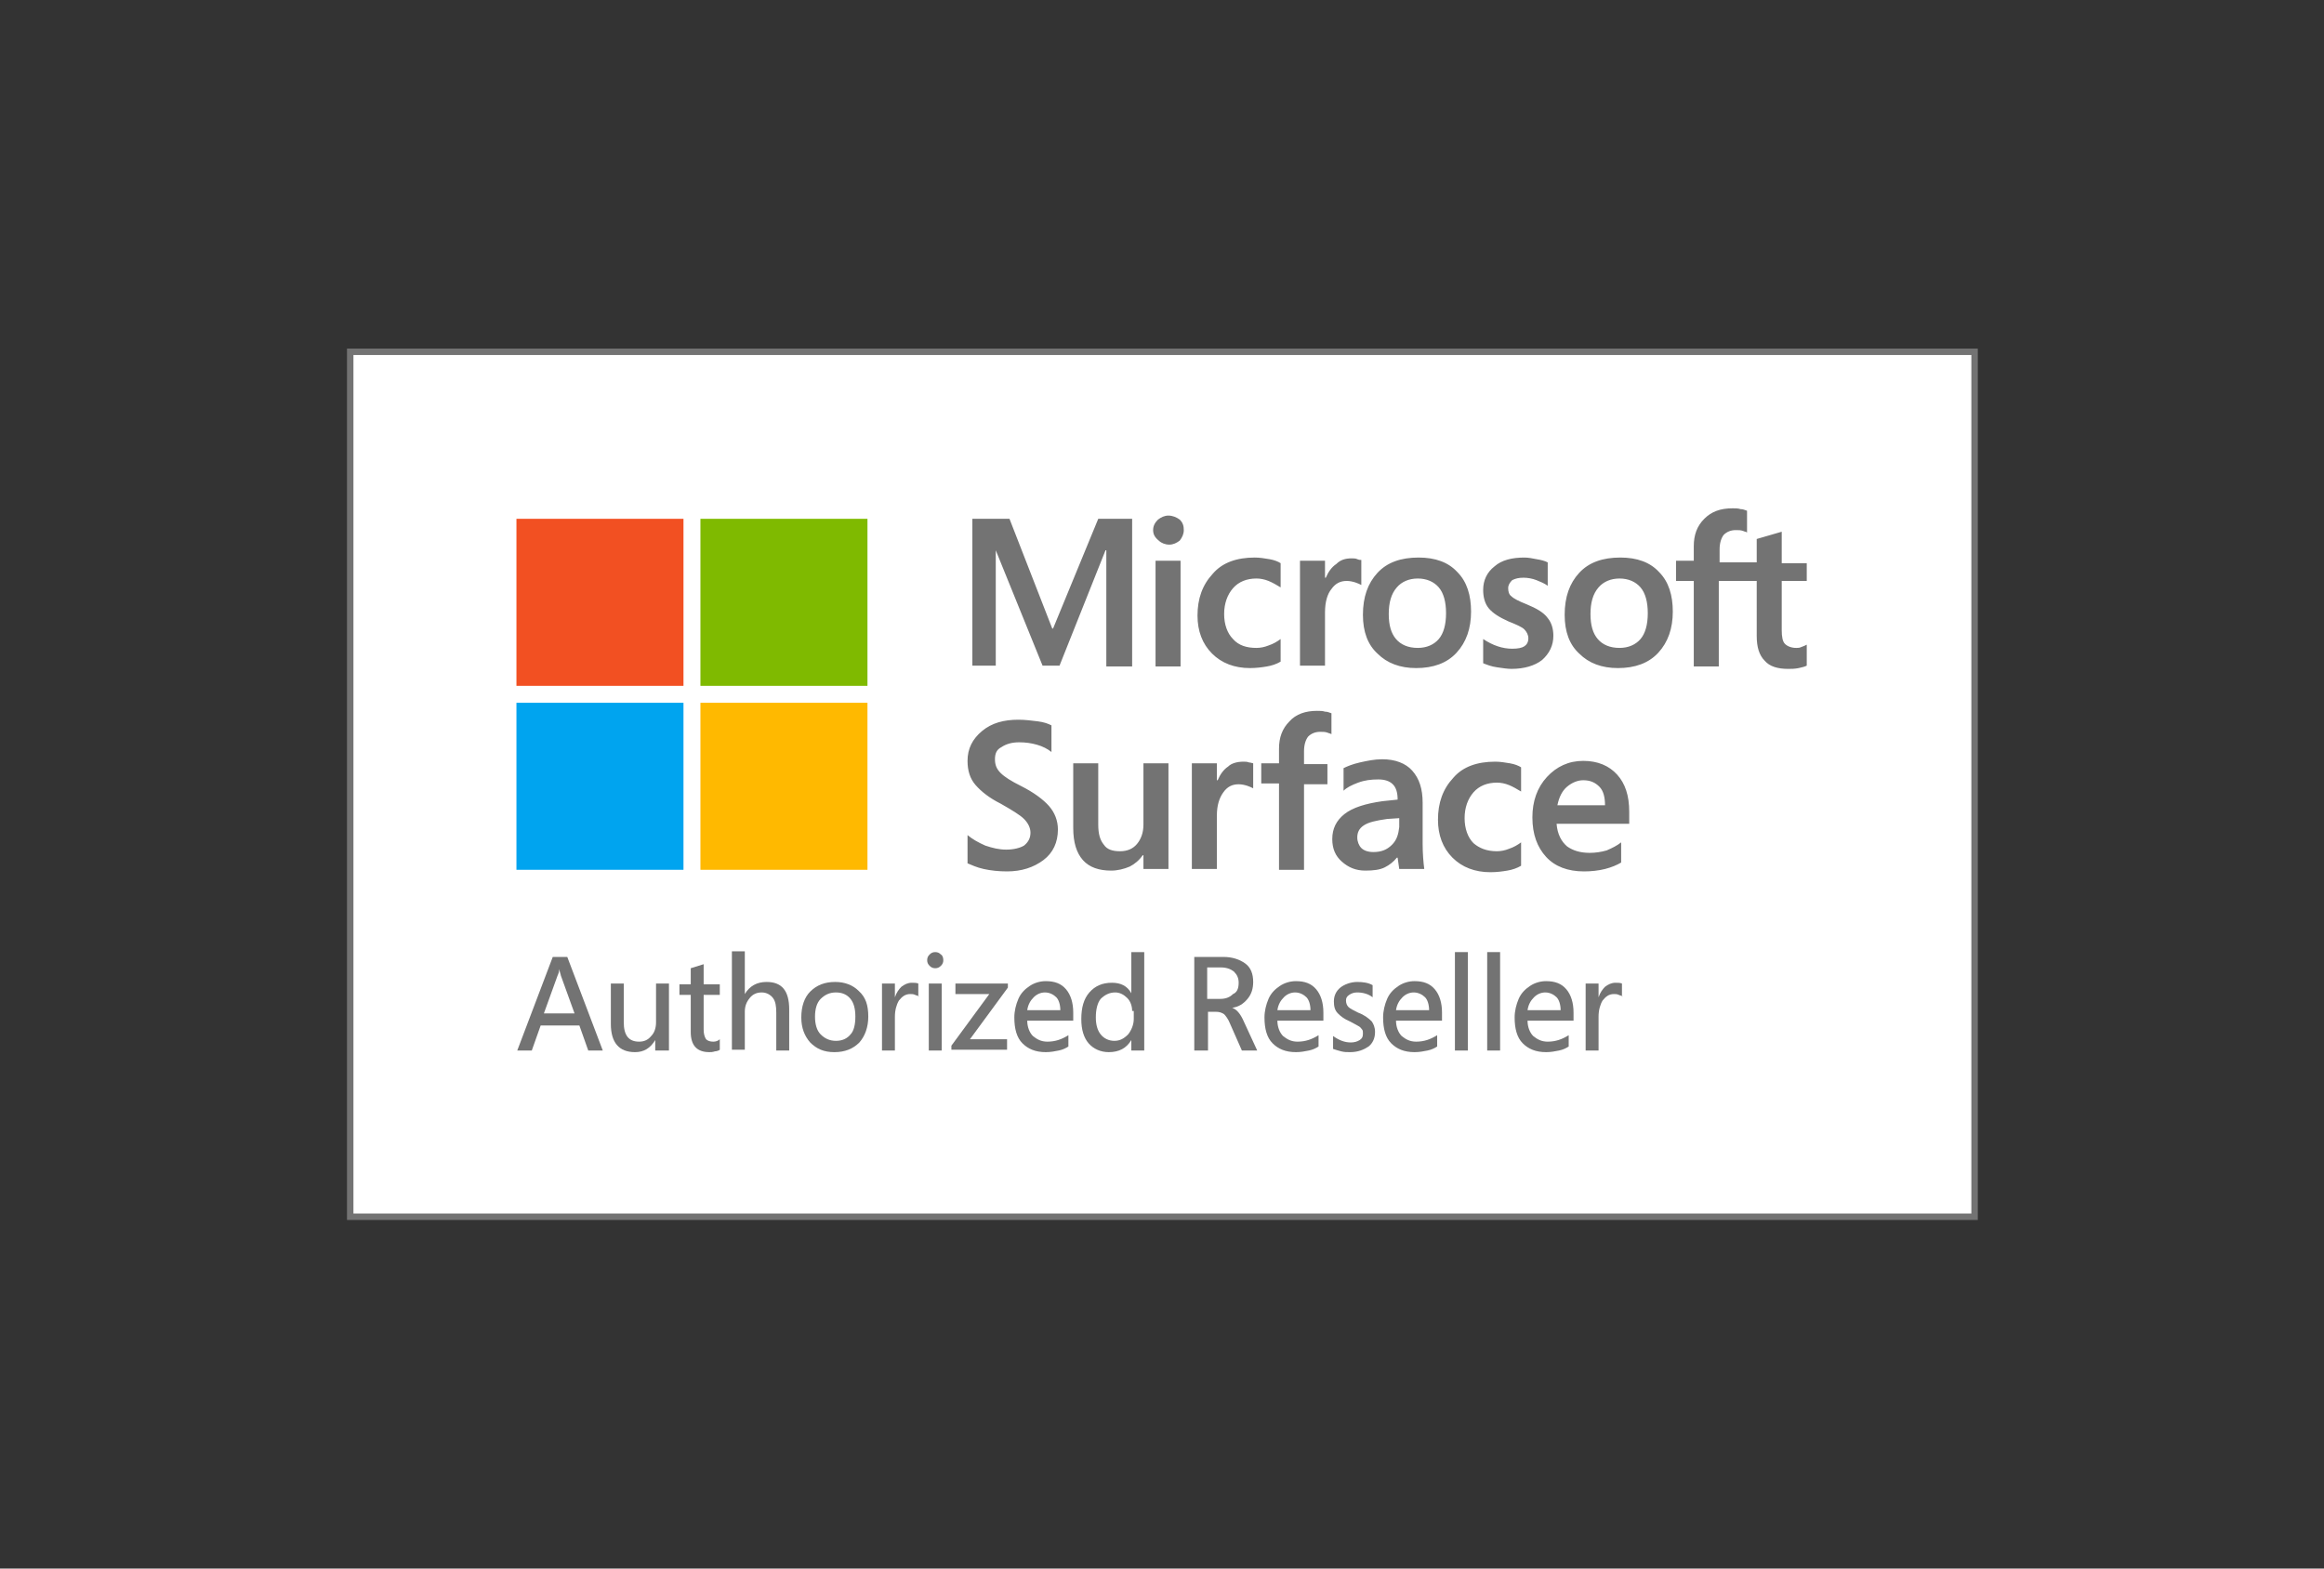
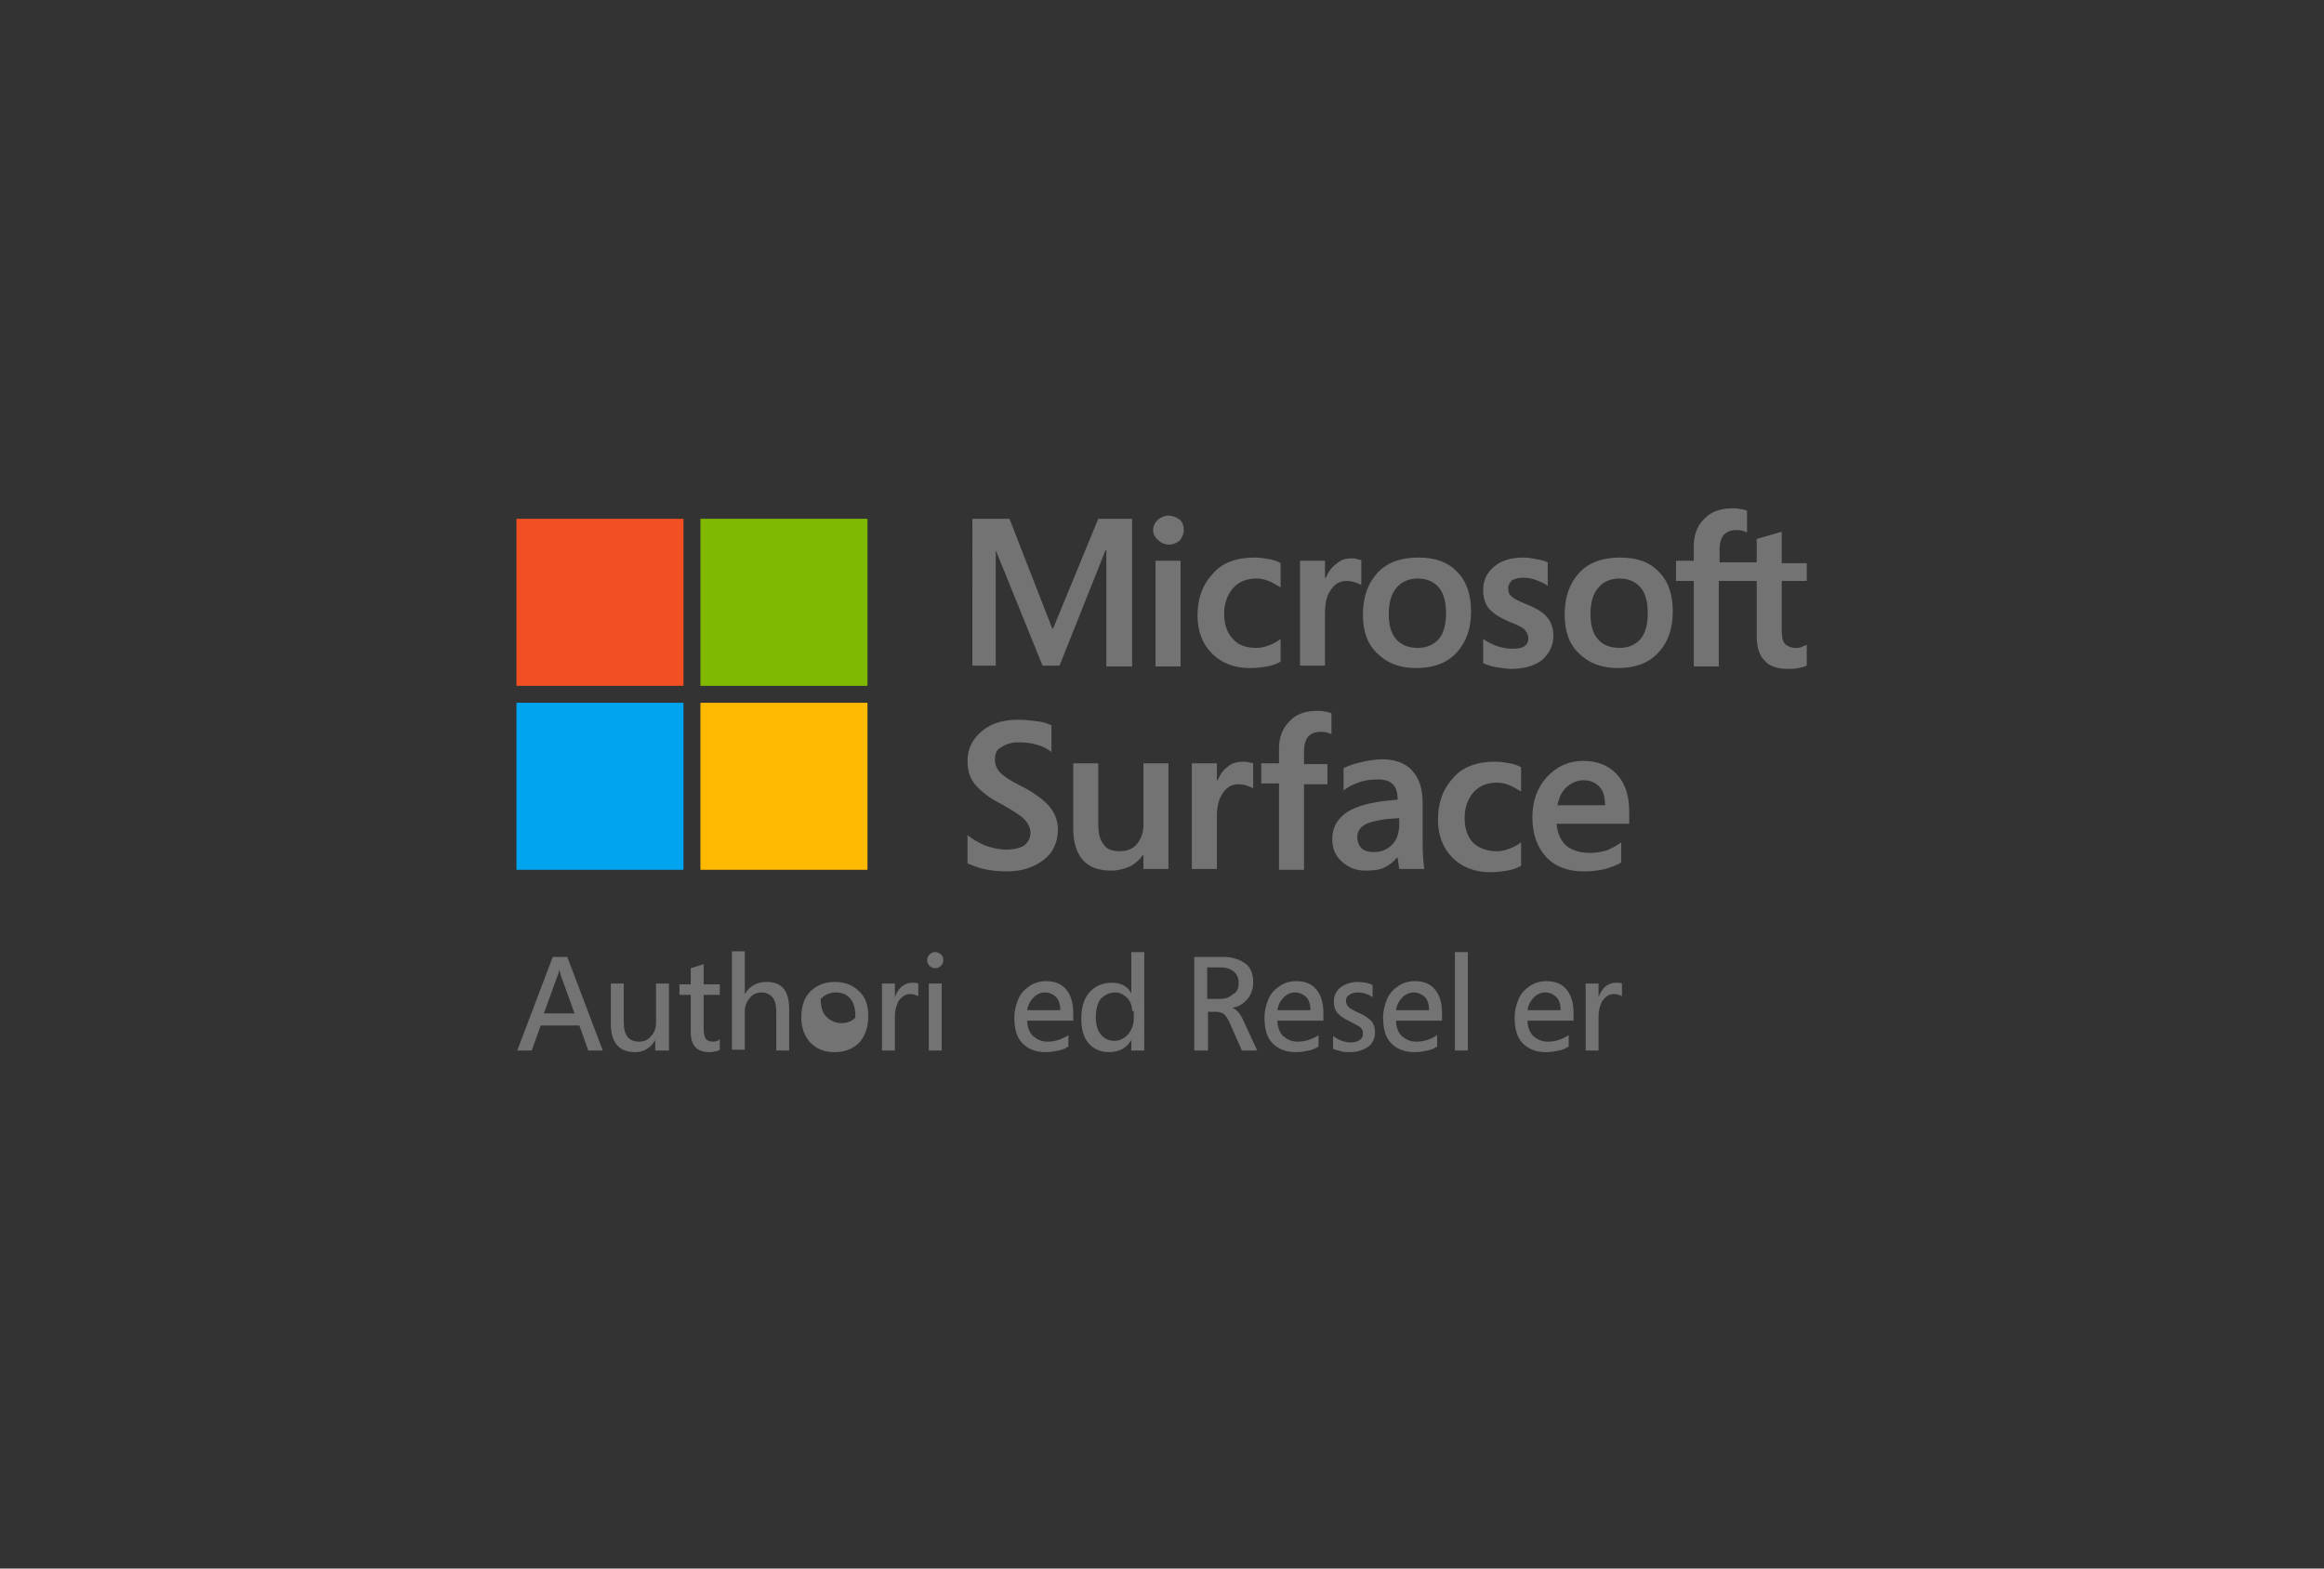
<svg xmlns="http://www.w3.org/2000/svg" version="1.1" id="Layer_1" x="0px" y="0px" viewBox="0 0 288 194.4" style="enable-background:new 0 0 288 194.4;" xml:space="preserve" width="100%" height="100%" preserveAspectRatio="none">
  <rect x="0" y="0" width="288" height="194.4" fill="#333333" stroke="none" />
  <style type="text/css"> .st0{fill:#FFFFFF;stroke:#737373;stroke-width:0.8;stroke-miterlimit:10;} .st1{fill:#737373;} .st2{fill:#F25022;} .st3{fill:#7FBA00;} .st4{fill:#00A4EF;} .st5{fill:#FFB900;} </style>
  <g>
-     <rect x="43.4" y="43.6" class="st0" width="201.3" height="107.2" />
    <g>
      <g>
        <path class="st1" d="M123.3,94.1c0,0.7,0.2,1.2,0.7,1.7c0.5,0.5,1.3,1,2.5,1.6c1.6,0.8,2.8,1.7,3.5,2.5c0.7,0.8,1.1,1.8,1.1,2.9 c0,1.6-0.6,2.9-1.8,3.8c-1.2,0.9-2.7,1.4-4.5,1.4c-1,0-2-0.1-2.9-0.3s-1.5-0.5-2-0.7v-3.5c0.6,0.5,1.3,0.9,2.2,1.3 c0.9,0.3,1.7,0.5,2.6,0.5c0.9,0,1.7-0.2,2.2-0.5c0.5-0.4,0.8-0.9,0.8-1.6c0-0.6-0.3-1.2-0.8-1.7c-0.5-0.5-1.5-1.1-2.9-1.9 c-1.4-0.7-2.4-1.5-3.1-2.3c-0.7-0.8-1-1.8-1-3c0-1.5,0.6-2.7,1.8-3.7c1.2-1,2.7-1.4,4.5-1.4c0.8,0,1.6,0.1,2.4,0.2 c0.8,0.1,1.3,0.3,1.7,0.5v3.3c-0.5-0.4-1.1-0.7-1.8-0.9c-0.7-0.2-1.4-0.3-2.2-0.3c-0.9,0-1.6,0.2-2.2,0.6 C123.5,92.9,123.3,93.4,123.3,94.1z M144.8,94.6v13.1h-3.1V106h-0.1c-0.4,0.6-1,1.1-1.6,1.4c-0.7,0.3-1.5,0.5-2.3,0.5 c-1.5,0-2.7-0.4-3.5-1.3c-0.8-0.9-1.2-2.2-1.2-4v-8h3.1v7.6c0,1.1,0.2,1.9,0.7,2.5c0.4,0.6,1.1,0.8,2,0.8c0.9,0,1.6-0.3,2.1-0.9 c0.5-0.6,0.8-1.4,0.8-2.4v-7.6H144.8z M154.1,94.4c0.2,0,0.5,0,0.7,0.1c0.2,0,0.4,0.1,0.5,0.1v3.1c-0.2-0.1-0.4-0.2-0.7-0.3 c-0.3-0.1-0.7-0.2-1.1-0.2c-0.8,0-1.4,0.3-1.9,1s-0.8,1.6-0.8,2.9v6.6h-3.1V94.6h3.1v2.1h0.1c0.3-0.7,0.7-1.3,1.3-1.7 C152.6,94.6,153.3,94.4,154.1,94.4z M163.2,88.1c0.4,0,0.7,0,1,0.1c0.3,0,0.5,0.1,0.8,0.2V91c-0.1-0.1-0.3-0.1-0.5-0.2 c-0.3-0.1-0.5-0.1-0.9-0.1c-0.6,0-1.1,0.2-1.5,0.6c-0.3,0.4-0.5,1-0.5,1.8v1.6h2.9v2.5h-2.9v10.6h-3.1V97.1h-2.2v-2.5h2.2v-1.8 c0-1.4,0.4-2.5,1.3-3.4C160.6,88.5,161.8,88.1,163.2,88.1z M176.3,99.5c0,2.2,0,3.9,0,5.1c0,1.2,0.1,2.3,0.2,3.1h-3.1l-0.2-1.4 h-0.1c-0.4,0.5-0.9,0.9-1.5,1.2c-0.6,0.3-1.4,0.4-2.4,0.4c-1.2,0-2.1-0.4-2.9-1.1c-0.8-0.7-1.2-1.6-1.2-2.8 c0-1.3,0.5-2.3,1.5-3.1c1-0.8,2.6-1.3,4.7-1.6l1.9-0.2c0-0.9-0.2-1.5-0.6-1.9c-0.4-0.4-1-0.6-1.8-0.6c-0.9,0-1.7,0.1-2.5,0.4 c-0.8,0.3-1.4,0.6-1.8,1v-2.8c0.4-0.2,1.1-0.5,2-0.7c0.9-0.2,1.8-0.4,2.8-0.4c1.6,0,2.9,0.5,3.7,1.4 C175.9,96.5,176.3,97.8,176.3,99.5z M171.9,101.5c-1.4,0.2-2.3,0.4-2.9,0.8c-0.6,0.4-0.8,0.9-0.8,1.5c0,0.5,0.2,1,0.5,1.3 c0.3,0.3,0.8,0.5,1.5,0.5c1,0,1.7-0.3,2.3-0.9c0.6-0.6,0.8-1.3,0.9-2.2v-1.1L171.9,101.5z M185.5,105.5c0.5,0,1-0.1,1.5-0.3 c0.6-0.2,1.1-0.5,1.5-0.8v2.9c-0.5,0.3-1.1,0.5-1.7,0.6c-0.6,0.1-1.3,0.2-2.1,0.2c-1.9,0-3.5-0.6-4.7-1.8 c-1.2-1.2-1.8-2.8-1.8-4.7c0-2.1,0.6-3.8,1.9-5.2c1.2-1.4,3-2,5.2-2c0.6,0,1.2,0.1,1.8,0.2c0.6,0.1,1.1,0.3,1.4,0.5v3 c-0.5-0.3-1-0.6-1.5-0.8c-0.5-0.2-1-0.3-1.5-0.3c-1.2,0-2.2,0.4-2.9,1.2c-0.7,0.8-1.1,1.9-1.1,3.2c0,1.3,0.4,2.4,1.1,3.1 C183.3,105.1,184.2,105.5,185.5,105.5z M200.9,104.4v2.5c-0.5,0.3-1.2,0.6-2,0.8c-0.8,0.2-1.7,0.3-2.6,0.3c-2,0-3.6-0.6-4.7-1.8 s-1.7-2.8-1.7-4.9c0-2,0.6-3.7,1.8-5c1.2-1.3,2.7-2,4.5-2c1.8,0,3.2,0.6,4.2,1.7c1,1.1,1.5,2.6,1.5,4.6v1.5h-9 c0.1,1.3,0.6,2.2,1.3,2.8c0.7,0.5,1.6,0.8,2.8,0.8c0.7,0,1.4-0.1,2.1-0.3C199.8,105.1,200.4,104.8,200.9,104.4z M198.9,99.8 c0-1-0.2-1.8-0.7-2.3c-0.5-0.5-1.1-0.8-2-0.8c-0.7,0-1.4,0.3-2,0.8c-0.6,0.5-1,1.3-1.2,2.3H198.9z M140.3,64.3v18.3h-3.2V68.2 H137l-5.7,14.3h-2.1l-5.8-14.3h0v14.3h-2.9V64.3h4.6l5.3,13.6h0.1l5.6-13.6H140.3z M142.9,65.7c0-0.5,0.2-0.9,0.6-1.3 c0.4-0.3,0.8-0.5,1.3-0.5c0.5,0,1,0.2,1.4,0.5c0.4,0.4,0.5,0.8,0.5,1.3c0,0.5-0.2,0.9-0.5,1.3c-0.4,0.3-0.8,0.5-1.3,0.5 c-0.5,0-1-0.2-1.3-0.5C143.1,66.6,142.9,66.2,142.9,65.7z M146.3,69.5v13.1h-3.1V69.5H146.3z M155.7,80.3c0.5,0,1-0.1,1.5-0.3 c0.6-0.2,1.1-0.5,1.5-0.8V82c-0.5,0.3-1.1,0.5-1.7,0.6c-0.6,0.1-1.3,0.2-2.1,0.2c-1.9,0-3.5-0.6-4.7-1.8 c-1.2-1.2-1.8-2.8-1.8-4.7c0-2.1,0.6-3.8,1.9-5.2c1.2-1.4,3-2,5.2-2c0.6,0,1.2,0.1,1.8,0.2c0.6,0.1,1.1,0.3,1.4,0.5v3 c-0.5-0.3-1-0.6-1.5-0.8c-0.5-0.2-1-0.3-1.5-0.3c-1.2,0-2.2,0.4-2.9,1.2c-0.7,0.8-1.1,1.9-1.1,3.2c0,1.3,0.4,2.4,1.1,3.1 C153.5,80,154.5,80.3,155.7,80.3z M167.5,69.2c0.2,0,0.5,0,0.7,0.1s0.4,0.1,0.5,0.1v3.1c-0.2-0.1-0.4-0.2-0.7-0.3 c-0.3-0.1-0.7-0.2-1.1-0.2c-0.8,0-1.4,0.3-1.9,1c-0.5,0.6-0.8,1.6-0.8,2.9v6.6h-3.1V69.5h3.1v2.1h0.1c0.3-0.7,0.7-1.3,1.3-1.7 C166.1,69.4,166.7,69.2,167.5,69.2z M168.9,76.2c0-2.2,0.6-3.9,1.8-5.2c1.2-1.3,2.9-1.9,5.1-1.9c2.1,0,3.7,0.6,4.8,1.8 c1.2,1.2,1.7,2.9,1.7,4.9c0,2.1-0.6,3.8-1.8,5.1c-1.2,1.3-2.9,1.9-5,1.9c-2,0-3.6-0.6-4.8-1.8C169.5,79.9,168.9,78.3,168.9,76.2z M172.1,76.1c0,1.4,0.3,2.4,0.9,3.1c0.6,0.7,1.5,1.1,2.7,1.1c1.1,0,2-0.4,2.6-1.1c0.6-0.7,0.9-1.8,0.9-3.2c0-1.4-0.3-2.5-0.9-3.2 c-0.6-0.7-1.5-1.1-2.6-1.1c-1.1,0-2,0.4-2.6,1.1C172.4,73.6,172.1,74.7,172.1,76.1z M186.9,72.9c0,0.4,0.1,0.8,0.4,1 c0.3,0.3,0.9,0.6,1.9,1c1.2,0.5,2.1,1,2.6,1.7c0.5,0.6,0.7,1.4,0.7,2.2c0,1.2-0.5,2.2-1.4,3c-0.9,0.7-2.2,1.1-3.8,1.1 c-0.5,0-1.1-0.1-1.8-0.2c-0.7-0.1-1.2-0.3-1.7-0.5v-3c0.6,0.4,1.2,0.7,1.8,0.9c0.6,0.2,1.2,0.3,1.8,0.3c0.7,0,1.2-0.1,1.5-0.3 c0.3-0.2,0.5-0.5,0.5-1c0-0.4-0.2-0.8-0.5-1.1c-0.3-0.3-1-0.6-2-1c-1.1-0.5-1.9-1-2.4-1.6c-0.5-0.6-0.7-1.4-0.7-2.3 c0-1.2,0.5-2.2,1.4-2.9c0.9-0.8,2.2-1.1,3.7-1.1c0.5,0,1,0.1,1.5,0.2c0.6,0.1,1,0.2,1.4,0.4v2.9c-0.4-0.3-0.9-0.5-1.4-0.7 c-0.5-0.2-1.1-0.3-1.6-0.3c-0.6,0-1,0.1-1.4,0.3C187.1,72.2,186.9,72.5,186.9,72.9z M193.9,76.2c0-2.2,0.6-3.9,1.8-5.2 c1.2-1.3,2.9-1.9,5.1-1.9c2.1,0,3.7,0.6,4.8,1.8c1.2,1.2,1.7,2.9,1.7,4.9c0,2.1-0.6,3.8-1.8,5.1c-1.2,1.3-2.9,1.9-5,1.9 c-2,0-3.6-0.6-4.8-1.8C194.5,79.9,193.9,78.3,193.9,76.2z M197.1,76.1c0,1.4,0.3,2.4,0.9,3.1c0.6,0.7,1.5,1.1,2.7,1.1 c1.1,0,2-0.4,2.6-1.1c0.6-0.7,0.9-1.8,0.9-3.2c0-1.4-0.3-2.5-0.9-3.2c-0.6-0.7-1.5-1.1-2.6-1.1c-1.1,0-2,0.4-2.6,1.1 C197.4,73.6,197.1,74.7,197.1,76.1z M217.6,72H213v10.6h-3.1V72h-2.2v-2.5h2.2v-1.8c0-1.4,0.4-2.5,1.3-3.4c0.9-0.9,2-1.3,3.5-1.3 c0.4,0,0.7,0,1,0.1c0.3,0,0.5,0.1,0.8,0.2v2.7c-0.1-0.1-0.3-0.1-0.5-0.2c-0.3-0.1-0.5-0.1-0.9-0.1c-0.6,0-1.1,0.2-1.5,0.6 c-0.3,0.4-0.5,1-0.5,1.8v1.6h4.6v-2.9l3.1-0.9v3.9h3.1V72h-3.1v6.1c0,0.8,0.1,1.4,0.4,1.7c0.3,0.3,0.8,0.5,1.4,0.5 c0.2,0,0.4,0,0.6-0.1c0.3-0.1,0.5-0.2,0.7-0.3v2.6c-0.2,0.1-0.5,0.2-1,0.3s-0.9,0.1-1.3,0.1c-1.3,0-2.3-0.3-2.9-1 c-0.7-0.7-1-1.7-1-3.1V72z" />
        <g>
          <rect x="64" y="64.3" class="st2" width="20.7" height="20.7" />
          <rect x="86.8" y="64.3" class="st3" width="20.7" height="20.7" />
          <rect x="64" y="87.1" class="st4" width="20.7" height="20.7" />
          <rect x="86.8" y="87.1" class="st5" width="20.7" height="20.7" />
        </g>
      </g>
      <g>
        <path class="st1" d="M74.7,130.2h-1.8l-1.1-3.1H67l-1.1,3.1h-1.8l4.4-11.6h1.8L74.7,130.2z M71.2,125.6l-1.7-4.7 c0-0.1-0.1-0.3-0.2-0.8h0c0,0.3-0.1,0.6-0.2,0.8l-1.7,4.7H71.2z" />
        <path class="st1" d="M82.8,130.2h-1.6v-1.3h0c-0.6,1-1.4,1.5-2.5,1.5c-2,0-3-1.2-3-3.5v-5h1.6v4.8c0,1.6,0.6,2.4,1.9,2.4 c0.6,0,1.1-0.2,1.5-0.7c0.4-0.4,0.6-1,0.6-1.7v-4.8h1.6V130.2z" />
        <path class="st1" d="M89.2,130.1c-0.1,0.1-0.4,0.2-0.6,0.2c-0.3,0.1-0.5,0.1-0.7,0.1c-1.5,0-2.3-0.8-2.3-2.5v-4.6h-1.4v-1.3h1.4 v-2l1.6-0.5v2.5h2v1.3h-2v4.3c0,0.5,0.1,0.9,0.3,1.2c0.2,0.2,0.5,0.3,0.9,0.3c0.3,0,0.6-0.1,0.8-0.3V130.1z" />
        <path class="st1" d="M97.8,130.2h-1.6v-4.7c0-0.8-0.1-1.4-0.4-1.8S95,123,94.4,123c-0.6,0-1.1,0.2-1.5,0.7 c-0.4,0.5-0.6,1-0.6,1.7v4.7h-1.6v-12.2h1.6v5.3h0c0.6-1,1.5-1.5,2.7-1.5c1.9,0,2.8,1.1,2.8,3.4V130.2z" />
-         <path class="st1" d="M107.6,126c0,1.3-0.4,2.4-1.1,3.2c-0.8,0.8-1.8,1.2-3.1,1.2c-1.3,0-2.2-0.4-3-1.2c-0.7-0.8-1.1-1.8-1.1-3.1 c0-1.4,0.4-2.5,1.1-3.2c0.8-0.8,1.8-1.2,3.1-1.2c1.2,0,2.2,0.4,2.9,1.1C107.3,123.6,107.6,124.6,107.6,126z M106,126 c0-1-0.2-1.7-0.6-2.2c-0.4-0.5-1-0.8-1.8-0.8c-0.8,0-1.4,0.3-1.9,0.8c-0.5,0.5-0.7,1.3-0.7,2.2c0,0.9,0.2,1.7,0.7,2.2 c0.5,0.5,1.1,0.8,1.9,0.8c0.8,0,1.4-0.3,1.8-0.8C105.8,127.8,106,127,106,126z" />
+         <path class="st1" d="M107.6,126c0,1.3-0.4,2.4-1.1,3.2c-0.8,0.8-1.8,1.2-3.1,1.2c-1.3,0-2.2-0.4-3-1.2c-0.7-0.8-1.1-1.8-1.1-3.1 c0-1.4,0.4-2.5,1.1-3.2c0.8-0.8,1.8-1.2,3.1-1.2c1.2,0,2.2,0.4,2.9,1.1C107.3,123.6,107.6,124.6,107.6,126z M106,126 c0-1-0.2-1.7-0.6-2.2c-0.4-0.5-1-0.8-1.8-0.8c-0.8,0-1.4,0.3-1.9,0.8c0,0.9,0.2,1.7,0.7,2.2 c0.5,0.5,1.1,0.8,1.9,0.8c0.8,0,1.4-0.3,1.8-0.8C105.8,127.8,106,127,106,126z" />
        <path class="st1" d="M113.9,123.5c-0.1-0.1-0.3-0.1-0.5-0.2c-0.2-0.1-0.4-0.1-0.6-0.1c-0.6,0-1,0.3-1.4,0.8 c-0.3,0.5-0.5,1.2-0.5,2v4.2h-1.6v-8.3h1.6v1.7h0c0.2-0.6,0.5-1,0.8-1.3c0.4-0.3,0.8-0.5,1.3-0.5c0.3,0,0.6,0,0.8,0.1V123.5z" />
        <path class="st1" d="M116.9,119c0,0.3-0.1,0.5-0.3,0.7c-0.2,0.2-0.4,0.3-0.7,0.3c-0.3,0-0.5-0.1-0.7-0.3 c-0.2-0.2-0.3-0.4-0.3-0.7c0-0.3,0.1-0.5,0.3-0.7c0.2-0.2,0.4-0.3,0.7-0.3s0.5,0.1,0.7,0.3C116.8,118.4,116.9,118.7,116.9,119z M116.7,130.2h-1.6v-8.3h1.6V130.2z" />
-         <path class="st1" d="M124.9,122.4l-4.7,6.4h4.6v1.3h-6.9v-0.5l4.7-6.4h-4.2v-1.3h6.5V122.4z" />
        <path class="st1" d="M133,126.5h-5.7c0,0.8,0.3,1.5,0.7,1.9c0.5,0.4,1,0.7,1.8,0.7c1,0,1.8-0.3,2.6-0.8v1.4 c-0.3,0.2-0.7,0.4-1.2,0.5s-1,0.2-1.6,0.2c-1.3,0-2.2-0.4-2.9-1.1c-0.7-0.7-1-1.8-1-3.2c0-0.8,0.2-1.6,0.5-2.3 c0.3-0.7,0.8-1.2,1.4-1.6c0.6-0.4,1.3-0.6,2-0.6c1.1,0,1.9,0.3,2.5,1c0.6,0.7,0.9,1.7,0.9,2.9V126.5z M131.4,125.2 c0-0.7-0.2-1.3-0.5-1.6s-0.8-0.6-1.4-0.6c-0.5,0-1,0.2-1.4,0.6c-0.4,0.4-0.7,0.9-0.8,1.6H131.4z" />
        <path class="st1" d="M141.8,130.2h-1.6v-1.3h0c-0.6,1-1.5,1.5-2.8,1.5c-1,0-1.9-0.4-2.5-1.1c-0.6-0.7-0.9-1.7-0.9-3 c0-1.4,0.3-2.5,1-3.3c0.7-0.8,1.6-1.2,2.8-1.2c1.1,0,1.9,0.4,2.4,1.3h0v-5.1h1.6V130.2z M140.3,125.3c0-0.6-0.2-1.2-0.6-1.6 s-0.9-0.7-1.5-0.7c-0.7,0-1.3,0.3-1.8,0.8c-0.4,0.5-0.6,1.3-0.6,2.3c0,0.9,0.2,1.6,0.6,2.1c0.4,0.5,1,0.8,1.7,0.8 c0.7,0,1.2-0.3,1.7-0.8c0.4-0.5,0.7-1.2,0.7-1.9V125.3z" />
        <path class="st1" d="M155.8,130.2h-1.9l-1.5-3.4c-0.2-0.5-0.5-0.9-0.7-1.1c-0.3-0.2-0.6-0.3-1-0.3h-1v4.8H148v-11.6h3.6 c1.1,0,2,0.3,2.7,0.8s1,1.3,1,2.3c0,0.8-0.2,1.5-0.7,2.1c-0.5,0.6-1.1,1-1.9,1.1v0c0.5,0.2,0.9,0.6,1.3,1.4L155.8,130.2z M153.5,121.8c0-0.6-0.2-1-0.6-1.4c-0.4-0.3-0.9-0.5-1.6-0.5h-1.7v3.9h1.6c0.7,0,1.2-0.2,1.6-0.6 C153.3,123,153.5,122.5,153.5,121.8z" />
        <path class="st1" d="M164,126.5h-5.7c0,0.8,0.3,1.5,0.7,1.9c0.5,0.4,1,0.7,1.8,0.7c1,0,1.8-0.3,2.6-0.8v1.4 c-0.3,0.2-0.7,0.4-1.2,0.5s-1,0.2-1.6,0.2c-1.3,0-2.2-0.4-2.9-1.1c-0.7-0.7-1-1.8-1-3.2c0-0.8,0.2-1.6,0.5-2.3 c0.3-0.7,0.8-1.2,1.4-1.6c0.6-0.4,1.3-0.6,2-0.6c1.1,0,1.9,0.3,2.5,1s0.9,1.7,0.9,2.9V126.5z M162.4,125.2c0-0.7-0.2-1.3-0.5-1.6 s-0.8-0.6-1.4-0.6c-0.5,0-1,0.2-1.4,0.6c-0.4,0.4-0.7,0.9-0.8,1.6H162.4z" />
        <path class="st1" d="M170.4,127.9c0,0.8-0.3,1.4-0.8,1.8c-0.6,0.4-1.3,0.7-2.3,0.7c-0.4,0-0.7,0-1.1-0.1c-0.4-0.1-0.7-0.2-1-0.3 v-1.6c0.7,0.5,1.4,0.8,2.2,0.8c0.4,0,0.8-0.1,1.1-0.3c0.3-0.2,0.4-0.4,0.4-0.8c0-0.2,0-0.4-0.1-0.5s-0.2-0.3-0.4-0.4 c-0.2-0.1-0.5-0.3-1.1-0.6c-0.7-0.3-1.1-0.6-1.5-1s-0.5-0.9-0.5-1.5c0-0.7,0.3-1.3,0.8-1.7c0.5-0.4,1.3-0.7,2.1-0.7 c0.7,0,1.4,0.1,1.9,0.4v1.5c-0.5-0.4-1.2-0.6-1.9-0.6c-0.4,0-0.7,0.1-1,0.3s-0.4,0.4-0.4,0.7c0,0.3,0.1,0.6,0.3,0.8 s0.6,0.4,1.2,0.7c0.8,0.3,1.3,0.7,1.7,1.1C170.2,126.9,170.4,127.3,170.4,127.9z" />
        <path class="st1" d="M178.7,126.5H173c0,0.8,0.3,1.5,0.7,1.9c0.5,0.4,1,0.7,1.8,0.7c1,0,1.8-0.3,2.6-0.8v1.4 c-0.3,0.2-0.7,0.4-1.2,0.5s-1,0.2-1.6,0.2c-1.3,0-2.2-0.4-2.9-1.1c-0.7-0.7-1-1.8-1-3.2c0-0.8,0.2-1.6,0.5-2.3 c0.3-0.7,0.8-1.2,1.4-1.6c0.6-0.4,1.3-0.6,2-0.6c1.1,0,1.9,0.3,2.5,1s0.9,1.7,0.9,2.9V126.5z M177.1,125.2c0-0.7-0.2-1.3-0.5-1.6 s-0.8-0.6-1.4-0.6c-0.5,0-1,0.2-1.4,0.6c-0.4,0.4-0.7,0.9-0.8,1.6H177.1z" />
        <path class="st1" d="M181.9,130.2h-1.6v-12.2h1.6V130.2z" />
-         <path class="st1" d="M185.9,130.2h-1.6v-12.2h1.6V130.2z" />
        <path class="st1" d="M195,126.5h-5.7c0,0.8,0.3,1.5,0.7,1.9c0.5,0.4,1,0.7,1.8,0.7c1,0,1.8-0.3,2.6-0.8v1.4 c-0.3,0.2-0.7,0.4-1.2,0.5s-1,0.2-1.6,0.2c-1.3,0-2.2-0.4-2.9-1.1c-0.7-0.7-1-1.8-1-3.2c0-0.8,0.2-1.6,0.5-2.3 c0.3-0.7,0.8-1.2,1.4-1.6c0.6-0.4,1.3-0.6,2-0.6c1.1,0,1.9,0.3,2.5,1s0.9,1.7,0.9,2.9V126.5z M193.4,125.2c0-0.7-0.2-1.3-0.5-1.6 s-0.8-0.6-1.4-0.6c-0.5,0-1,0.2-1.4,0.6c-0.4,0.4-0.7,0.9-0.8,1.6H193.4z" />
        <path class="st1" d="M201.1,123.5c-0.1-0.1-0.3-0.1-0.5-0.2c-0.2-0.1-0.4-0.1-0.6-0.1c-0.6,0-1,0.3-1.4,0.8 c-0.3,0.5-0.5,1.2-0.5,2v4.2h-1.6v-8.3h1.6v1.7h0c0.2-0.6,0.5-1,0.8-1.3c0.4-0.3,0.8-0.5,1.3-0.5c0.3,0,0.6,0,0.8,0.1V123.5z" />
      </g>
    </g>
  </g>
</svg>